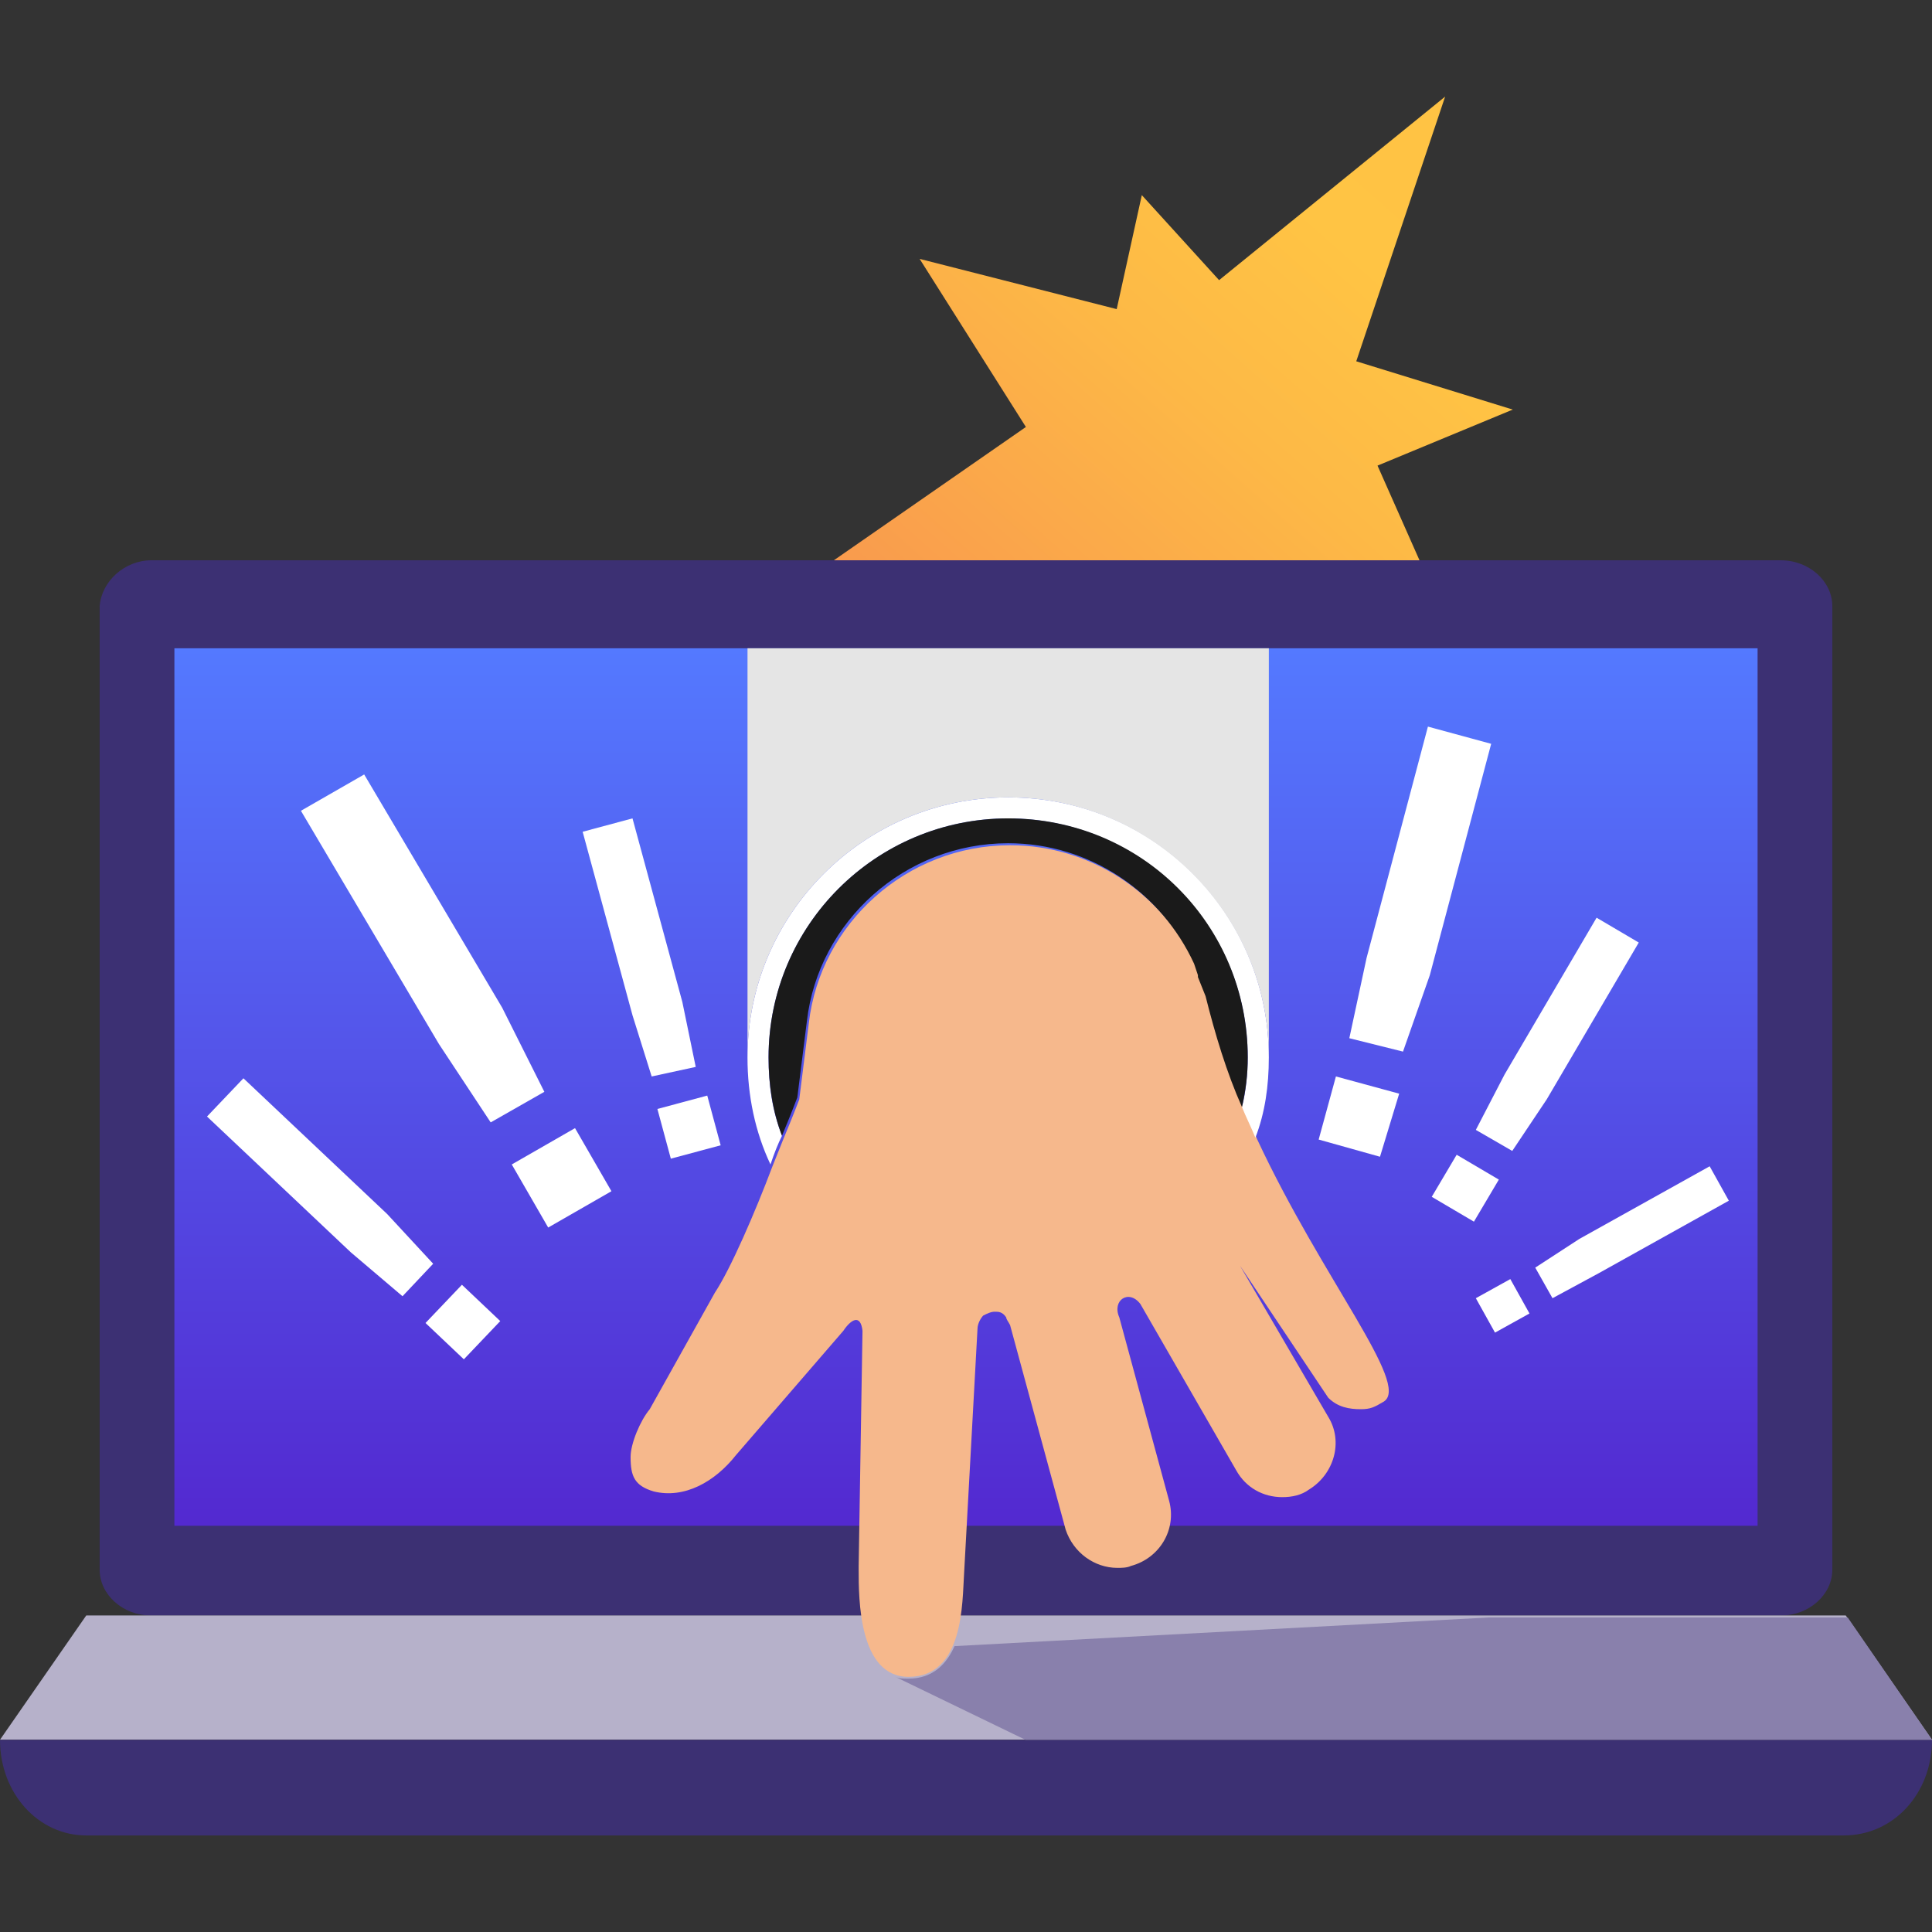
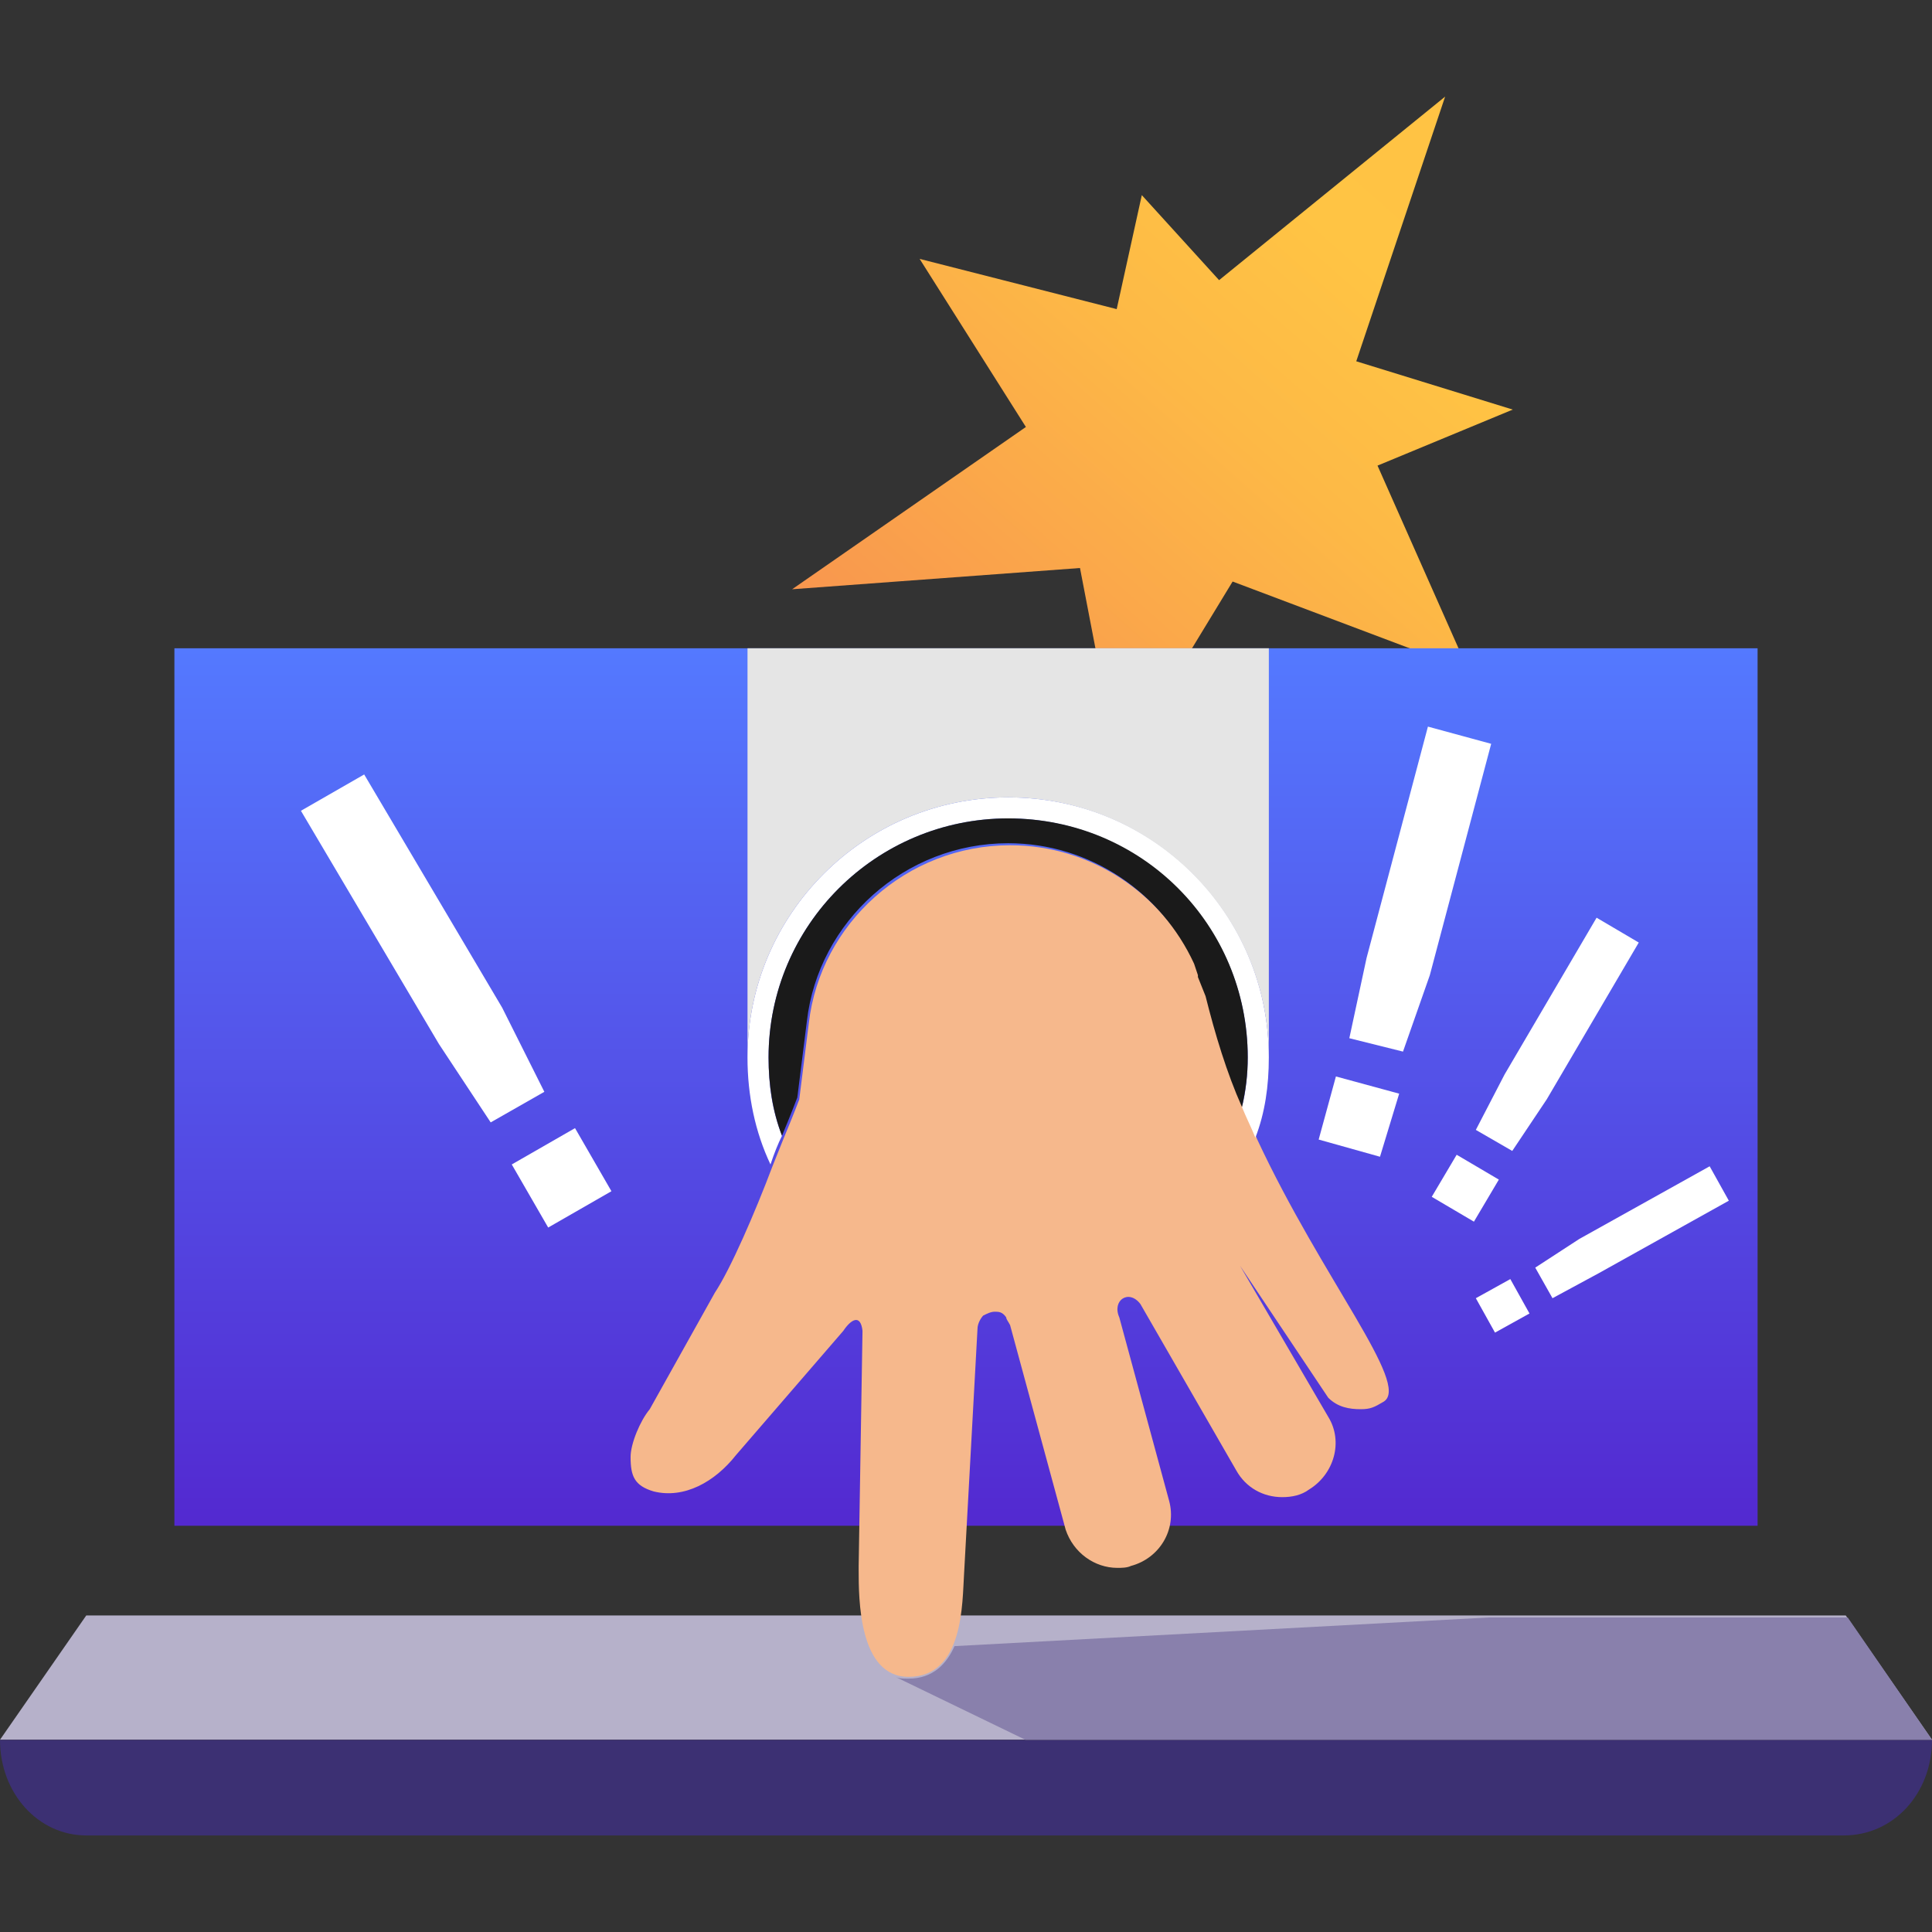
<svg xmlns="http://www.w3.org/2000/svg" width="100" height="100" viewBox="0 0 100 100" fill="none">
  <rect x="0" y="0" width="100" height="100" fill="#333333" stroke="none" />
  <g clip-path="url(#clip0_1630_93)">
    <path d="M53.1 22.1L47.6 13.4L57.8 16L59.1 10.1L63.1 14.5L74.8 5L70.2 18.7L78.3 21.2L71.3 24.1L76 34.7L63.8 30.1L57.9 39.8L55.9 29.4L41 30.5L53.1 22.1Z" fill="url(#paint0_linear_1630_93)" />
-     <path d="M94.841 81.246C94.841 82.532 93.65 83.621 92.162 83.621H7.837C6.349 83.621 5.158 82.532 5.158 81.246V31.375C5.257 30.088 6.448 29 7.837 29H92.162C93.65 29 94.841 30.088 94.841 31.375V81.246Z" fill="#3C3073" />
    <path d="M90.972 33.555H9.027V78.973H90.972V33.555Z" fill="url(#paint1_linear_1630_93)" />
    <path d="M100 90.049H0L4.464 83.617H95.536L100 90.049Z" fill="#B6B1CA" />
    <path d="M100 90.055C100 92.825 98.016 95.002 95.436 95.002H4.464C1.984 95.002 0 92.825 0 90.055H100Z" fill="#3C3073" />
    <path d="M71.627 72.545C71.131 72.841 70.932 72.94 70.436 72.94C69.841 72.94 69.246 72.841 68.75 72.347L64.186 65.519L68.75 73.336C69.543 74.623 69.047 76.305 67.758 77.096C67.361 77.393 66.865 77.492 66.369 77.492C65.377 77.492 64.484 76.997 63.988 76.107L59.028 67.498C58.432 66.707 57.539 67.3 57.936 68.191L60.516 77.69C60.913 79.174 60.02 80.659 58.532 81.054C58.333 81.153 58.035 81.153 57.837 81.153C56.647 81.153 55.555 80.362 55.158 79.174L52.282 68.587C52.182 68.389 52.083 68.29 52.083 68.191C51.885 67.894 51.686 67.894 51.488 67.894C51.289 67.894 51.091 67.993 50.893 68.092C50.793 68.191 50.595 68.488 50.595 68.784L49.901 81.45C49.801 82.934 49.901 86.793 47.024 86.793C44.444 86.793 44.444 82.737 44.444 81.252C44.444 81.252 44.444 81.153 44.444 81.054L44.643 68.883C44.543 67.993 44.047 68.29 43.651 68.883L38.095 75.315C37.004 76.701 35.416 77.591 33.829 77.195C32.837 76.898 32.639 76.404 32.639 75.414C32.639 74.722 33.135 73.534 33.631 72.94L37.004 66.904C37.797 65.717 39.087 62.748 39.98 60.374C40.178 59.879 40.377 59.384 40.575 58.889C41.071 57.702 41.369 56.91 41.369 56.91L41.865 52.952C42.46 47.807 46.924 43.75 52.282 43.75C56.547 43.75 60.218 46.323 61.904 49.984L62.103 50.578V50.676L62.5 51.666C62.996 53.645 63.591 55.624 64.385 57.405C64.583 57.999 64.881 58.494 65.079 58.988C68.452 66.212 73.016 71.654 71.627 72.545Z" fill="#F6B88C" />
    <path d="M65.674 54.731C65.674 56.215 65.475 57.6 64.979 58.887C64.781 58.392 64.483 57.798 64.285 57.303C64.483 56.512 64.582 55.621 64.582 54.731C64.582 47.903 59.027 42.362 52.181 42.362C45.336 42.362 39.781 47.903 39.781 54.731C39.781 56.215 39.979 57.501 40.475 58.788C40.277 59.184 40.078 59.678 39.88 60.272C39.086 58.59 38.69 56.71 38.69 54.731C38.69 47.309 44.741 41.273 52.181 41.273C59.721 41.273 65.674 47.309 65.674 54.731Z" fill="white" />
    <path d="M64.583 54.728C64.583 55.619 64.484 56.41 64.285 57.301C63.492 55.52 62.896 53.541 62.4 51.562L62.004 50.572V50.473L61.805 49.88C60.119 46.218 56.448 43.646 52.182 43.646C46.825 43.646 42.361 47.703 41.765 52.848L41.269 56.806C41.269 56.806 40.972 57.598 40.476 58.785C39.98 57.499 39.781 56.114 39.781 54.728C39.781 47.901 45.337 42.359 52.182 42.359C59.127 42.359 64.583 47.901 64.583 54.728Z" fill="#1A1A1A" />
    <path d="M65.675 33.555V54.73C65.675 47.309 59.624 41.273 52.184 41.273C44.743 41.273 38.691 47.309 38.691 54.73V33.555H65.675Z" fill="#E5E5E5" />
    <path d="M100.001 90.052H53.076L46.33 86.786C46.529 86.885 46.727 86.885 47.025 86.885C48.314 86.885 49.009 86.094 49.406 85.203L77.084 83.719H95.636L100.001 90.052Z" fill="#8980AC" />
    <path d="M22.719 54.038L15.576 41.966L18.85 40.086L25.993 52.158L28.175 56.512L25.398 58.095L22.719 54.038ZM28.374 63.537L26.489 60.272L29.763 58.392L31.648 61.657L28.374 63.537Z" fill="white" />
-     <path d="M32.738 52.551L30.158 43.052L32.738 42.359L35.317 51.859L36.011 55.223L33.73 55.718L32.738 52.551ZM34.722 59.973L34.027 57.4L36.607 56.707L37.301 59.28L34.722 59.973Z" fill="white" />
-     <path d="M18.155 64.817L10.715 57.791L12.6 55.812L20.04 62.838L22.421 65.411L20.834 67.093L18.155 64.817ZM24.009 70.358L22.024 68.478L23.909 66.499L25.893 68.379L24.009 70.358Z" fill="white" />
    <path d="M78.274 59.572L76.389 58.483L77.877 55.614L82.639 47.5L84.822 48.786L80.06 56.9L78.274 59.572ZM74.107 61.947L75.397 59.77L77.58 61.056L76.29 63.233L74.107 61.947Z" fill="white" />
    <path d="M72.619 54.431L69.841 53.738L70.734 49.582L73.909 37.609L77.183 38.5L74.008 50.473L72.619 54.431ZM68.254 58.983L69.147 55.717L72.421 56.608L71.428 59.873L68.254 58.983Z" fill="white" />
    <path d="M80.357 67.195L79.464 65.612L81.746 64.127L88.492 60.367L89.484 62.148L82.738 65.908L80.357 67.195ZM76.389 67.195L78.174 66.205L79.166 67.986L77.381 68.976L76.389 67.195Z" fill="white" />
  </g>
  <defs>
    <linearGradient id="paint0_linear_1630_93" x1="66.067" y1="-17.39" x2="24.183" y2="30.031" gradientUnits="userSpaceOnUse">
      <stop stop-color="#FCB148" />
      <stop offset="0.052" stop-color="#FDBA46" />
      <stop offset="0.142" stop-color="#FFC244" />
      <stop offset="0.318" stop-color="#FFC444" />
      <stop offset="0.485" stop-color="#FDB946" />
      <stop offset="0.775" stop-color="#F99C4D" />
      <stop offset="0.866" stop-color="#F8924F" />
      <stop offset="1" stop-color="#F8924F" />
    </linearGradient>
    <linearGradient id="paint1_linear_1630_93" x1="50" y1="33.555" x2="50" y2="78.973" gradientUnits="userSpaceOnUse">
      <stop stop-color="#5479FF" />
      <stop offset="1" stop-color="#5329D0" />
    </linearGradient>
    <clipPath id="clip0_1630_93">
      <rect width="100" height="100" fill="white" />
    </clipPath>
  </defs>
</svg>